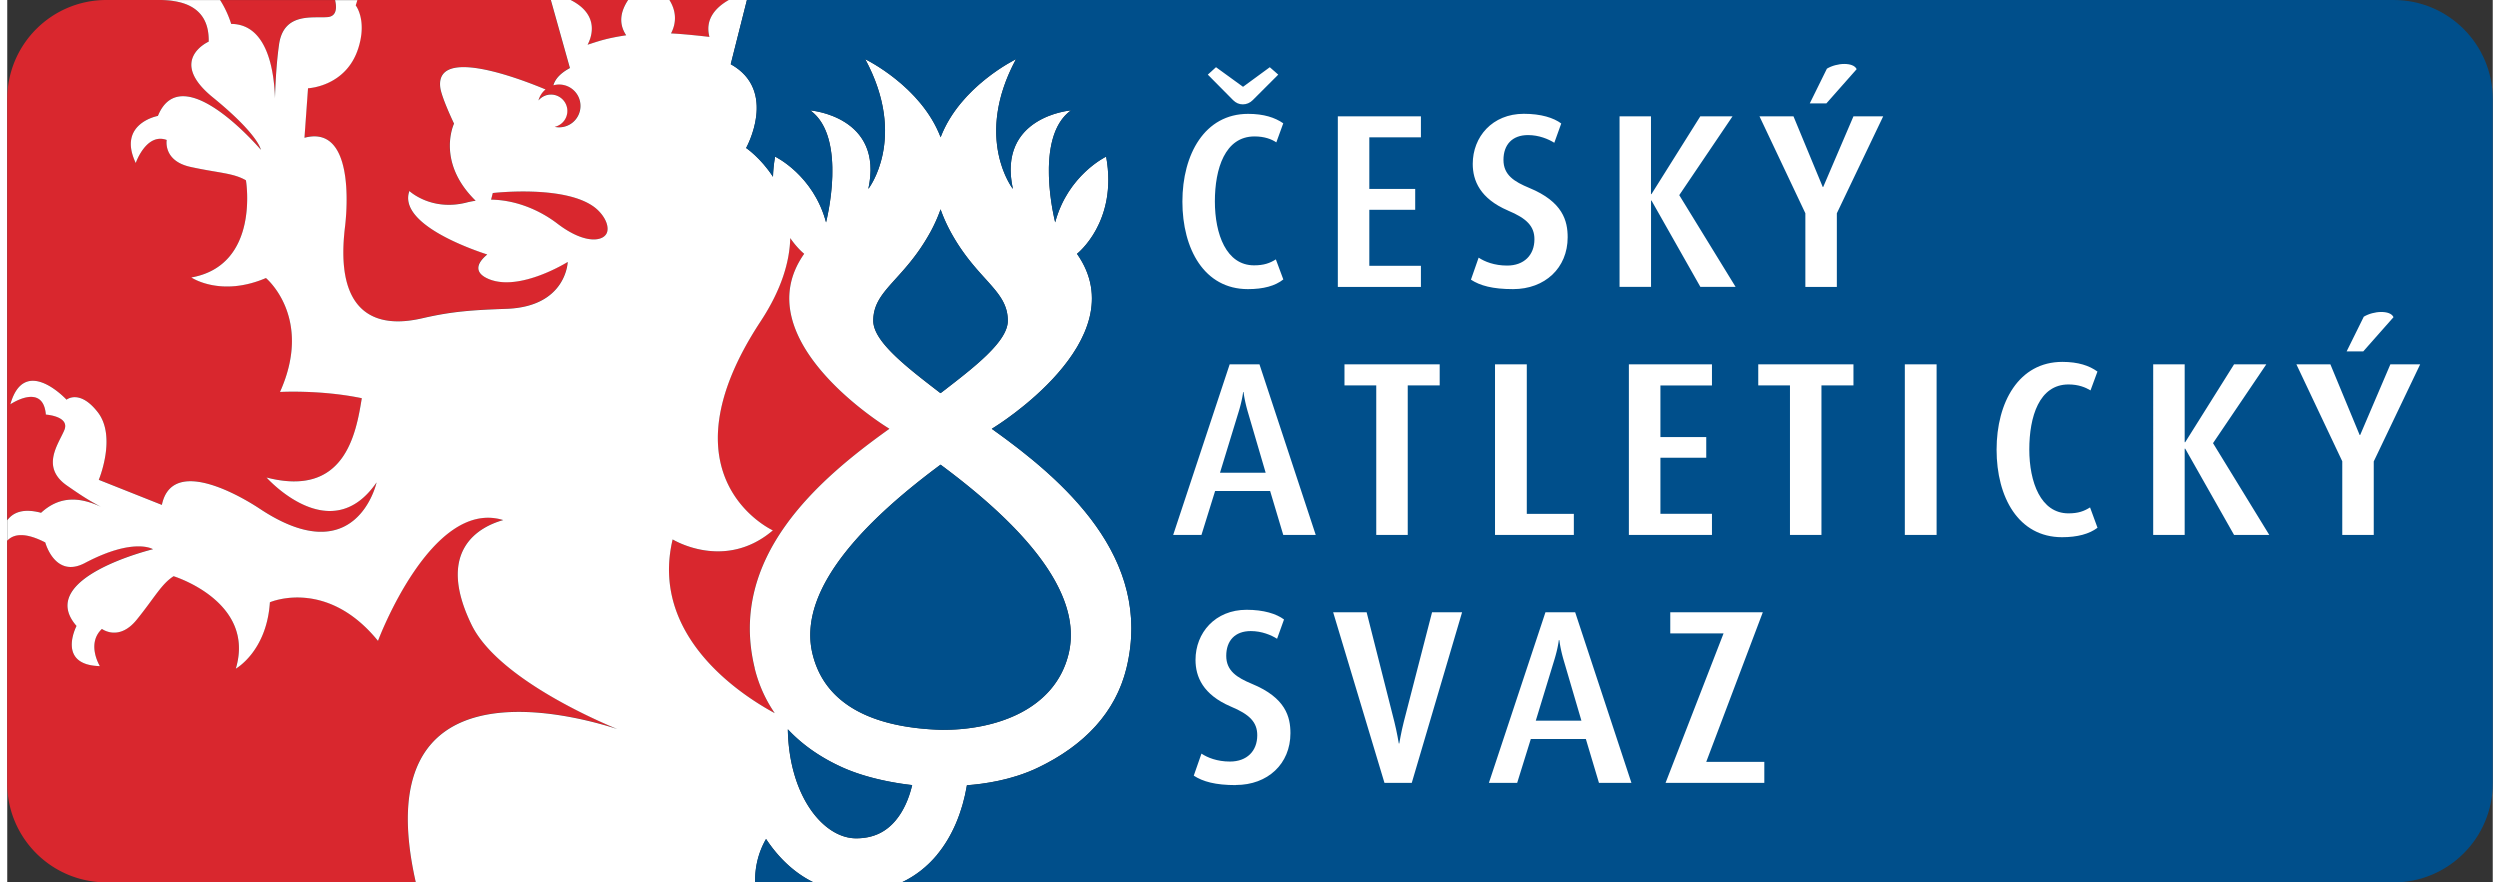
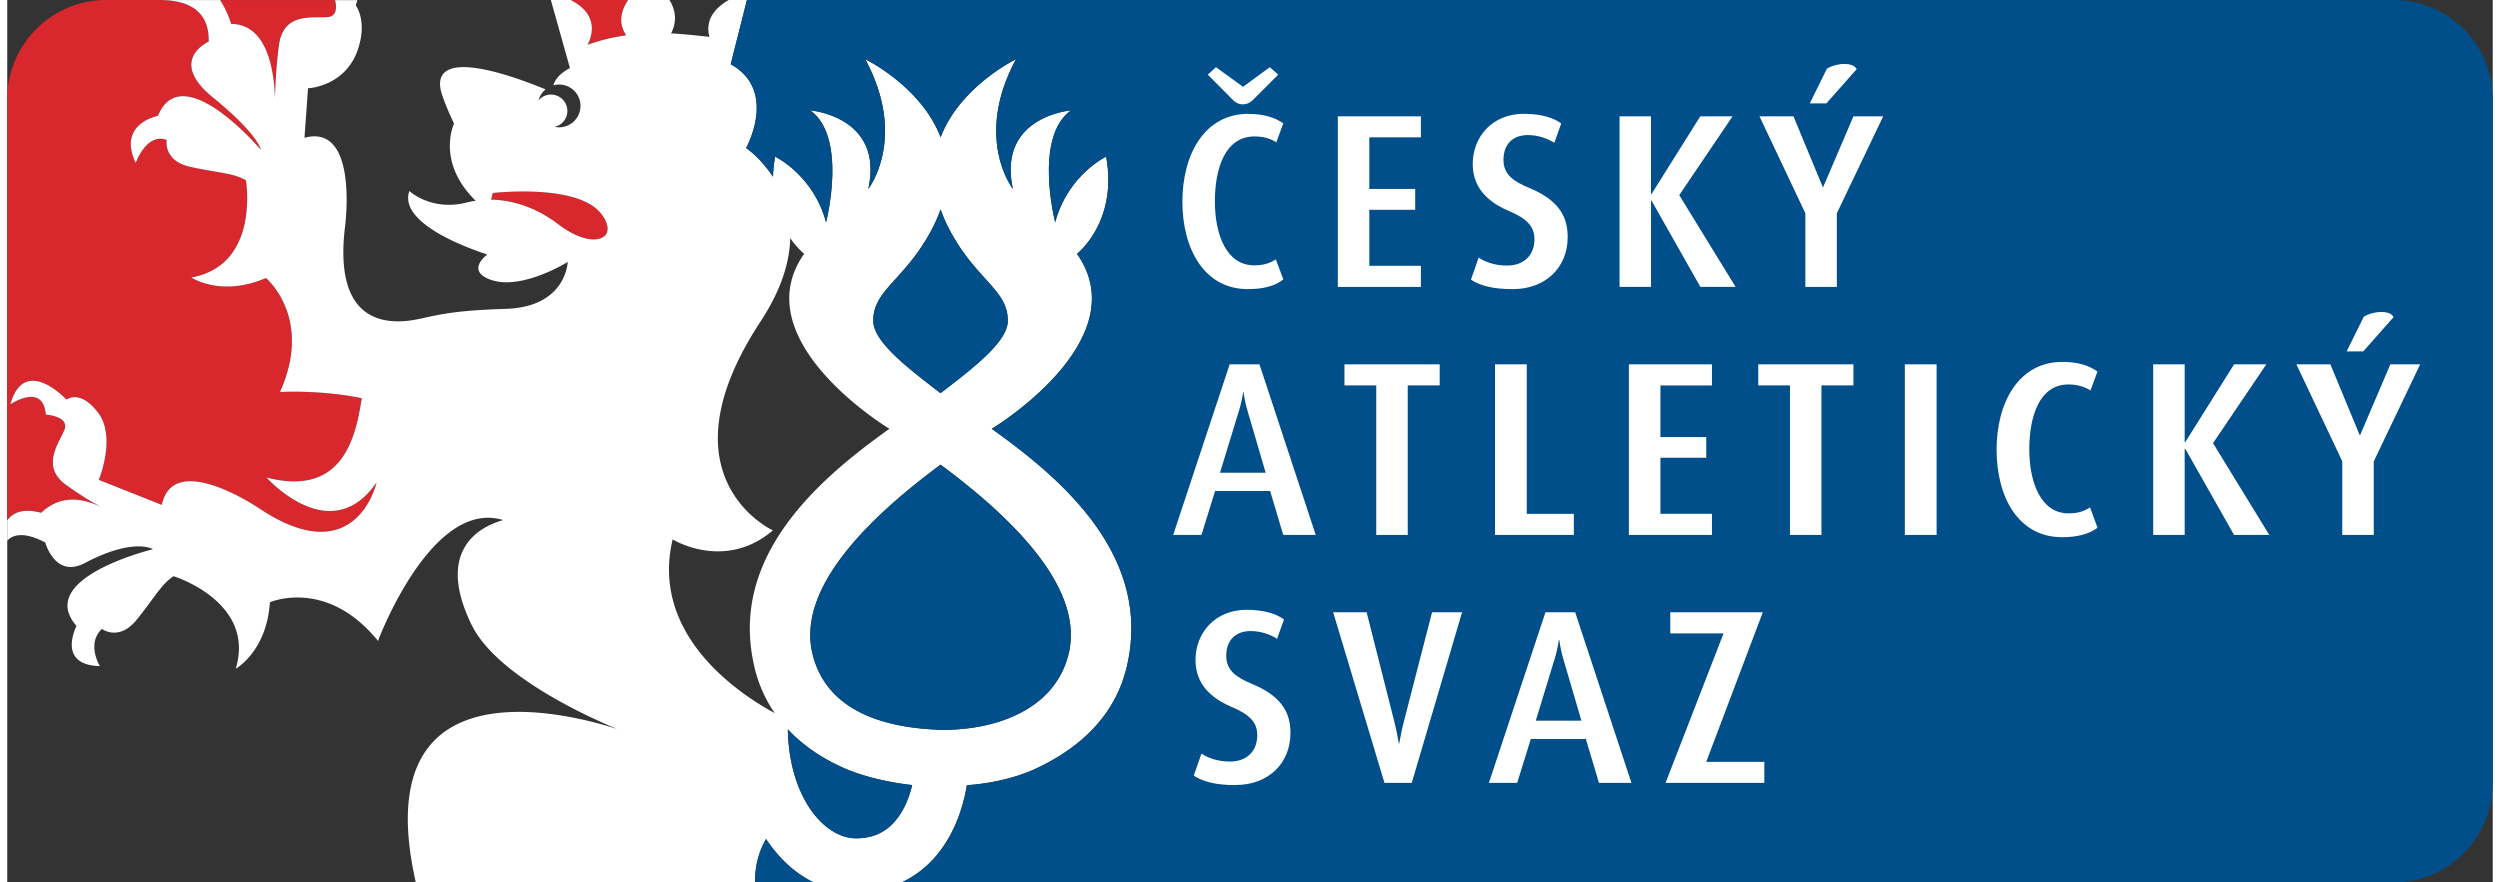
<svg xmlns="http://www.w3.org/2000/svg" id="Vrstva_2" data-name="Vrstva 2" viewBox="0 0 426.31 151.34" width="170" height="60">
  <rect x="0" y="0" width="426.31" height="151.34" fill="#333333" stroke="none" />
  <defs>
    <style>
            .cls-1{fill:#d9272e}.cls-1,.cls-2,.cls-3{stroke-width:0}.cls-2{fill:#fff}.cls-3{fill:#004f8b}</style>
  </defs>
  <g id="Vrstva_1-2" data-name="Vrstva 1">
    <path d="M197.86 6.34h219.33V142.3H197.86z" class="cls-2" />
    <path d="M45.9 16.84c.07-2.42.24-5.99.7-9.23.79-5.56 5.79-4.48 8.33-4.69 1.64-.14 1.55-1.77 1.28-2.91H36.49a17.04 17.04 0 0 1 1.9 4.09c6.27.04 7.38 8.24 7.51 12.75ZM5.8 87.94c2.9-2.65 6.17-2.93 10.25-1.03-2.13-1.15-3.11-1.76-5.8-3.63-4.61-3.2-1.4-7.19-.45-9.55.95-2.36-3.18-2.63-3.18-2.63-.47-5.58-6.09-1.76-6.09-1.76 2.43-8.6 9.64-.8 9.64-.8s2.24-1.85 5.35 2.14c3.27 4.21.18 11.61.18 11.61l10.82 4.3c1.97-9.53 16.85.7 16.85.7l-.25-.17c16.77 11.27 20.23-4.39 20.23-4.39-7.92 11.51-18.88-.84-18.88-.84 13.42 3.47 15.35-7.45 16.34-13.6-7.07-1.47-14.03-1.07-14.03-1.07 5.74-12.78-2.41-19.54-2.41-19.54-7.77 3.31-12.8-.1-12.8-.1 11.84-2.11 9.37-16.66 9.37-16.66-2.16-1.27-4.78-1.26-9.51-2.3-4.75-1.03-4.08-4.62-4.08-4.62-3.49-1.29-5.31 3.95-5.31 3.95-3.21-6.79 3.8-8.08 3.8-8.08 4.14-10.15 17.66 5.81 17.66 5.81s-.36-2.57-8.23-8.98c-7.87-6.4-.72-9.57-.72-9.57C34.68.52 29.01.04 26.23 0h-9.22C7.61 0 0 7.61 0 17.01v72.22c.97-1.33 2.71-2.11 5.8-1.29Zm94.98-52.35c-5.1-3.95-17.5-2.48-17.5-2.48l-.29 1.13c4.44.07 8.48 1.9 11.39 4.13 4.86 3.72 8.18 3.02 8.54 1.31.28-1.33-.78-3.03-2.14-4.09ZM99.53 7.67c1.86-.59 3.22-1.11 6.62-1.62-1.48-2.19-.82-4.35.34-6.06h-9.86c5.14 2.63 3.49 6.58 2.9 7.67Z" class="cls-1" />
-     <path d="M60.19 8.23c-2.09 6.63-8.63 6.89-8.63 6.89l-.61 8.49c9.4-2.52 6.94 15.37 6.94 15.37l.04-.3C55.4 58.72 69 55.06 71.68 54.45c4.65-1.05 7.98-1.29 13.92-1.5 10.3-.36 10.5-8.04 10.5-8.04S87.98 50 82.65 47.88c-2.7-1.08-2.2-2.72-.35-4.25-2.81-.91-15.34-5.28-13.36-10.89 0 0 3.75 3.52 9.8 1.98.53-.13 1.05-.23 1.57-.31-6.83-6.68-3.71-13.23-3.71-13.23s-2.15-4.47-2.36-6.21c-.86-7.06 13.69-1.48 18.06.35-.59.48-1.02 1.14-1.22 1.89.52-.61 1.28-1.01 2.14-1.01 1.56 0 2.82 1.26 2.82 2.81a2.8 2.8 0 0 1-2.17 2.73 3.666 3.666 0 0 0 4.42-3.59c0-2.03-1.64-3.67-3.67-3.67-.34 0-.67.05-.98.13.34-1.21 1.39-2.18 2.84-2.96L93.21-.02H60c-.15.55-.28.9-.28.9s1.98 2.5.45 7.33Zm53.65-2.49c2.68.13 6.59.6 6.59.6-.84-3.15 1.26-5.16 3.33-6.34h-10.2c1.56 2.47.88 4.62.28 5.74Zm37.45 67.81c-.07-.05-.14-.09-.2-.14 0 0-24.83-15.06-14.41-29.88 0 0-1.15-.89-2.39-2.69-.1 4.01-1.48 8.79-5.1 14.31-17.62 26.8 2.12 35.82 2.12 35.82-8.28 7.06-17.19 1.55-17.19 1.55-3.92 16.48 11.62 26.61 17.51 29.8-1.6-2.33-2.76-4.91-3.45-7.74-4.61-18.98 10.86-32.3 23.1-41.02Zm-46.68 51.47c-3.77-1.55-20.58-8.86-24.98-17.88-6.31-12.95 1.56-16.88 5.43-17.96-12.34-3.78-21.48 20.72-21.48 20.72-8.84-10.87-18.54-6.62-18.54-6.62-.54 8.44-5.85 11.39-5.85 11.39 3.44-11.52-10.67-15.86-10.67-15.86-2.11 1.37-3.27 3.7-6.33 7.47-3.05 3.77-5.96 1.57-5.96 1.57-2.72 2.54-.35 6.38-.35 6.38-7.51-.18-4.01-6.89-4.01-6.89-7.21-8.26 13.12-13.16 13.12-13.16s-3.26-2.08-11.69 2.37c-5.13 2.71-6.79-3.53-6.79-3.53-3.66-1.89-5.55-1.36-6.52-.3v41.61c0 9.39 7.61 17.01 17.01 17.01h53.06c-8.66-38.19 26.12-29.05 34.54-26.32Z" class="cls-1" />
    <path d="M159.48 146.6c2.6-3.12 4.34-7.29 5.12-11.92 2.82-.21 7.65-.85 12.15-3 8.01-3.83 13.37-9.52 15.22-17.11 4.61-18.98-10.86-32.3-23.1-41.02.07-.05.14-.09.21-.14 0 0 24.83-15.06 14.4-29.88 0 0 7.04-5.46 5-16.67 0 0-6.57 3.14-8.74 11.27 0 0-3.75-14.56 2.71-19.2 0 0-12.68 1-9.96 13.47 0 0-6.79-8.68.53-22.25 0 0-9.6 4.63-12.93 13.39-3.33-8.76-12.93-13.39-12.93-13.39 7.32 13.57.53 22.25.53 22.25 2.71-12.46-9.96-13.47-9.96-13.47 6.47 4.64 2.71 19.2 2.71 19.2-2.17-8.13-8.74-11.27-8.74-11.27-.22 1.23-.33 2.37-.36 3.46-2.12-3.27-4.61-4.94-4.61-4.94s5.51-9.84-2.64-14.37l2.78-11.02h-3.1c-2.08 1.18-4.17 3.19-3.33 6.34 0 0-3.91-.47-6.59-.6.6-1.12 1.28-3.26-.28-5.74h-7.07c-1.15 1.71-1.81 3.87-.34 6.06-3.4.51-4.76 1.02-6.62 1.62.59-1.1 2.25-5.05-2.9-7.67h-3.4l3.27 11.67c-1.45.78-2.5 1.75-2.84 2.96.31-.08.64-.13.98-.13 2.03 0 3.67 1.64 3.67 3.67a3.666 3.666 0 0 1-4.42 3.59c1.25-.29 2.17-1.4 2.17-2.73 0-1.55-1.26-2.81-2.82-2.81-.86 0-1.62.4-2.14 1.01.2-.74.63-1.41 1.22-1.89-4.37-1.83-18.92-7.41-18.06-.35.21 1.74 2.36 6.21 2.36 6.21s-3.13 6.55 3.71 13.23c-.52.08-1.04.17-1.57.31-6.06 1.54-9.8-1.98-9.8-1.98-1.98 5.61 10.55 9.98 13.36 10.89-1.85 1.52-2.34 3.17.35 4.25 5.33 2.12 13.45-2.97 13.45-2.97s-.21 7.67-10.5 8.04c-5.94.21-9.27.46-13.92 1.5-2.68.6-16.28 4.27-13.75-15.77l-.04.3s2.46-17.89-6.94-15.37l.61-8.49s6.54-.26 8.63-6.89c1.53-4.83-.45-7.33-.45-7.33s.13-.35.28-.9h-3.82c.27 1.14.36 2.77-1.28 2.91-2.54.21-7.54-.86-8.33 4.69-.46 3.24-.63 6.81-.7 9.23-.13-4.51-1.23-12.71-7.51-12.75 0 0-.59-2.07-1.9-4.09H26.25c2.78.04 8.45.52 8.3 7.13 0 0-7.15 3.17.72 9.57 7.87 6.41 8.23 8.98 8.23 8.98S29.98 9.73 25.84 19.88c0 0-7.02 1.29-3.8 8.08 0 0 1.81-5.24 5.31-3.95 0 0-.67 3.58 4.08 4.62 4.74 1.04 7.35 1.03 9.51 2.3 0 0 2.47 14.55-9.37 16.66 0 0 5.03 3.42 12.8.1 0 0 8.15 6.76 2.41 19.54 0 0 6.95-.4 14.03 1.07-.99 6.15-2.93 17.07-16.34 13.6 0 0 10.97 12.35 18.88.84 0 0-3.46 15.66-20.23 4.39l.25.17s-14.87-10.23-16.85-.7L15.7 82.3s3.1-7.4-.18-11.61c-3.11-3.99-5.35-2.14-5.35-2.14s-7.21-7.8-9.64.8c0 0 5.62-3.82 6.09 1.76 0 0 4.13.27 3.18 2.63-.96 2.36-4.16 6.35.45 9.55 2.69 1.87 3.67 2.48 5.8 3.63-4.08-1.91-7.36-1.62-10.25 1.03-3.09-.82-4.83-.04-5.8 1.29v3.5c.97-1.06 2.86-1.59 6.52.3 0 0 1.66 6.23 6.79 3.53C21.74 92.12 25 94.2 25 94.2s-20.33 4.91-13.12 13.16c0 0-3.5 6.71 4.01 6.89 0 0-2.36-3.83.35-6.38 0 0 2.9 2.2 5.96-1.57 3.06-3.77 4.22-6.11 6.33-7.47 0 0 14.11 4.34 10.67 15.86 0 0 5.31-2.96 5.85-11.39 0 0 9.7-4.25 18.54 6.62 0 0 9.14-24.5 21.48-20.72-3.87 1.08-11.74 5-5.43 17.96 4.4 9.02 21.21 16.33 24.98 17.88-8.42-2.72-43.2-11.87-34.54 26.32h58.2c-.04-2.57.52-5.08 1.88-7.45 2.15 3.25 4.9 5.87 8.17 7.45h15.07c2.31-1.08 4.36-2.66 6.09-4.74ZM102.92 39.68c-.36 1.71-3.67 2.41-8.54-1.31-2.91-2.23-6.95-4.06-11.39-4.13l.29-1.13s12.4-1.46 17.5 2.48c1.36 1.06 2.42 2.76 2.14 4.09Zm79.12 72.48c-2.32 9.52-12.4 13.11-21.87 13.02-7.66-.25-19.41-2.15-22.05-13.02-2.85-11.7 10.64-24.06 21.96-32.46 11.33 8.4 24.81 20.76 21.96 32.46Zm-23.78-72.21c.77-1.4 1.37-2.74 1.82-4.05.45 1.3 1.05 2.65 1.82 4.05 4.51 8.15 9.71 9.84 9.71 15.06 0 3.59-5.81 8.01-11.29 12.24-.08.06-.17.12-.25.18-.08-.06-.17-.12-.25-.18-5.48-4.23-11.29-8.65-11.29-12.24 0-5.22 5.2-6.91 9.72-15.06Zm-30.07 74.63c.69 2.83 1.85 5.41 3.45 7.74-5.9-3.19-21.43-13.32-17.51-29.8 0 0 8.91 5.51 17.19-1.55 0 0-19.74-9.01-2.12-35.82 3.63-5.52 5-10.29 5.1-14.31 1.24 1.8 2.39 2.69 2.39 2.69-10.43 14.81 14.41 29.88 14.41 29.88.07.04.14.09.2.14-12.24 8.73-27.71 22.05-23.1 41.02Zm24.2 26.12c-1.73 2.08-3.95 3.09-6.79 3.09h-.02c-5.53 0-11.49-7.14-11.7-18.69 2.5 2.67 5.69 4.9 9.52 6.6 4.48 1.98 9.63 2.72 11.8 2.96-.57 2.39-1.52 4.48-2.82 6.04Z" class="cls-2" />
    <path d="M159.83 67.25c.08.06.17.12.25.18.08-.06.17-.12.25-.18 5.48-4.23 11.29-8.65 11.29-12.24 0-5.22-5.2-6.91-9.71-15.06-.77-1.4-1.37-2.74-1.82-4.05a27.19 27.19 0 0 1-1.82 4.05c-4.51 8.15-9.72 9.84-9.72 15.06 0 3.59 5.81 8.01 11.29 12.24Zm-21.71 44.91c2.64 10.87 14.39 12.77 22.05 13.02 9.47.08 19.55-3.5 21.87-13.02 2.85-11.7-10.63-24.06-21.96-32.46-11.33 8.4-24.81 20.76-21.96 32.46Zm-4.23 12.93c.21 11.55 6.17 18.68 11.7 18.69h.02c2.84 0 5.05-1.01 6.79-3.09 1.3-1.55 2.26-3.65 2.82-6.04-2.18-.24-7.33-.98-11.8-2.96-3.83-1.7-7.02-3.93-9.52-6.6Zm-3.75 18.8c-1.36 2.37-1.92 4.89-1.88 7.45h10.05c-3.27-1.58-6.02-4.2-8.17-7.45Zm81.91-76.64h-.08s-.13 1.36-.81 3.53l-3.15 10.3h7.83l-3.02-10.3c-.64-2.16-.77-3.53-.77-3.53Zm54.15 42.54h-.08s-.13 1.36-.81 3.53l-3.14 10.29H270l-3.02-10.29c-.64-2.17-.76-3.53-.76-3.53Z" class="cls-3" />
    <path d="M409.31 0H126.87l-2.78 11.02c8.14 4.53 2.64 14.37 2.64 14.37s2.48 1.67 4.61 4.94c.03-1.09.14-2.24.36-3.46 0 0 6.57 3.14 8.74 11.27 0 0 3.76-14.56-2.71-19.2 0 0 12.67 1 9.96 13.47 0 0 6.79-8.68-.53-22.25 0 0 9.6 4.63 12.93 13.39 3.33-8.76 12.93-13.39 12.93-13.39-7.32 13.57-.53 22.25-.53 22.25-2.72-12.46 9.96-13.47 9.96-13.47-6.47 4.64-2.71 19.2-2.71 19.2 2.17-8.13 8.74-11.27 8.74-11.27 2.05 11.21-5 16.67-5 16.67 10.43 14.81-14.4 29.88-14.4 29.88-.07.04-.14.09-.21.14 12.24 8.73 27.71 22.05 23.1 41.02-1.85 7.6-7.21 13.29-15.22 17.11-4.5 2.15-9.33 2.79-12.15 3-.77 4.62-2.52 8.79-5.12 11.92-1.73 2.07-3.78 3.66-6.09 4.74H409.3c9.39 0 17.01-7.62 17.01-17.01V17.01C426.31 7.62 418.7 0 409.3 0Zm-5.12 54.32c.85-.51 2-.81 2.98-.81s1.83.25 2.12.89l-5.19 5.87h-2.85l2.94-5.95ZM312.1 11.78c.85-.51 2-.81 2.98-.81s1.83.26 2.13.89l-5.19 5.87h-2.85l2.94-5.96Zm-35.57 8.17h5.4V33.3h.08l8.38-13.35h5.53l-9.14 13.52 9.66 15.73h-6.04l-8.38-14.8h-.08v14.8h-5.4V19.94Zm14.88 54.99v3.57h-7.86v9.62h8.84v3.62h-14.25V62.49h14.25v3.62h-8.84v8.85h7.86ZM268.7 88.13v3.62h-13.52V62.49h5.45v25.65h8.08ZM229.36 66.1v-3.61h16.33v3.61h-5.48v25.65h-5.4V66.1h-5.45Zm-1.14-46.15h14.25v3.61h-8.85v8.85h7.87v3.57h-7.87v9.61h8.85v3.62h-14.25V19.95Zm-20.89-8.42 4.63 3.36 4.59-3.36L218 12.8l-4.38 4.38c-.47.47-1.06.72-1.7.72s-1.19-.25-1.66-.72l-4.34-4.38 1.4-1.27Zm5.49 8c2.72 0 4.63.64 6.04 1.62l-1.19 3.27c-.81-.55-2.04-1.02-3.74-1.02-5.06 0-6.8 5.53-6.8 11.14s1.95 10.97 6.72 10.97c1.7 0 2.72-.38 3.74-1.02l1.28 3.44c-1.4 1.11-3.4 1.66-6.08 1.66-7.48 0-11.23-6.89-11.23-15.01s3.83-15.05 11.27-15.05Zm-2.08 115.13c-3.53 0-5.66-.6-7.23-1.62l1.32-3.78c1.02.68 2.68 1.36 4.89 1.36 2.89 0 4.68-1.78 4.68-4.51 0-2.22-1.28-3.57-4.55-4.93-4.76-2.04-6.04-5.1-6.04-8 0-4.63 3.36-8.59 8.76-8.59 2.93 0 5.1.68 6.42 1.66l-1.19 3.31c-1.02-.64-2.64-1.32-4.51-1.32-2.72 0-4.21 1.66-4.21 4.25s1.87 3.75 4.42 4.81c5.78 2.38 6.59 5.66 6.59 8.46 0 5.27-3.91 8.88-9.36 8.88Zm8.12-42.91-2.25-7.53h-9.44l-2.34 7.53h-4.85l9.69-29.26h5.11l9.65 29.26h-5.57Zm22.04 42.53h-4.68l-8.8-29.26h5.74l4.76 18.8c.42 1.65.76 3.7.76 3.7h.08s.34-2.04.77-3.7l4.85-18.8h5.15l-8.63 29.26Zm16.5-98.17c-4.76-2.04-6.04-5.11-6.04-8 0-4.64 3.36-8.59 8.76-8.59 2.94 0 5.11.68 6.42 1.66l-1.19 3.31c-1.02-.64-2.64-1.32-4.51-1.32-2.72 0-4.21 1.66-4.21 4.26s1.87 3.74 4.42 4.8c5.78 2.38 6.59 5.66 6.59 8.47 0 5.27-3.91 8.89-9.36 8.89-3.53 0-5.66-.6-7.23-1.62l1.32-3.78c1.02.68 2.68 1.36 4.89 1.36 2.89 0 4.68-1.79 4.68-4.51 0-2.21-1.28-3.57-4.55-4.93Zm15.61 98.17-2.25-7.53h-9.44l-2.34 7.53h-4.85l9.7-29.26h5.1l9.65 29.26h-5.57Zm28.35 0h-16.93l9.95-25.64h-9.14v-3.62h15.87l-9.7 25.65h9.96v3.61Zm15.29-68.18h-5.48v25.65h-5.4V66.1h-5.44v-3.61h16.33v3.61Zm-2.84-29.52v12.63h-5.4V36.58l-7.87-16.63h5.83l5.02 12.12h.08l5.19-12.12h5.1l-7.95 16.63Zm17.11 55.17h-5.45V62.49h5.45v29.26Zm22.62-3.7c1.7 0 2.68-.38 3.7-1.02l1.28 3.49c-1.4 1.06-3.44 1.62-6.08 1.62-7.48 0-11.23-6.85-11.23-15.01s3.83-15.06 11.27-15.06c2.72 0 4.63.64 6.03 1.66l-1.19 3.23c-.85-.51-2.04-1.02-3.78-1.02-5.02 0-6.72 5.53-6.72 11.14s1.96 10.97 6.72 10.97Zm28.4 3.7-8.38-14.8h-.09v14.8h-5.4V62.49h5.4v13.36h.09l8.38-13.36h5.53l-9.14 13.52 9.65 15.74h-6.04Zm23.96-12.63v12.63h-5.4V79.12l-7.87-16.63h5.83l5.02 12.12h.09l5.18-12.12h5.11l-7.95 16.63Z" class="cls-3" />
  </g>
</svg>